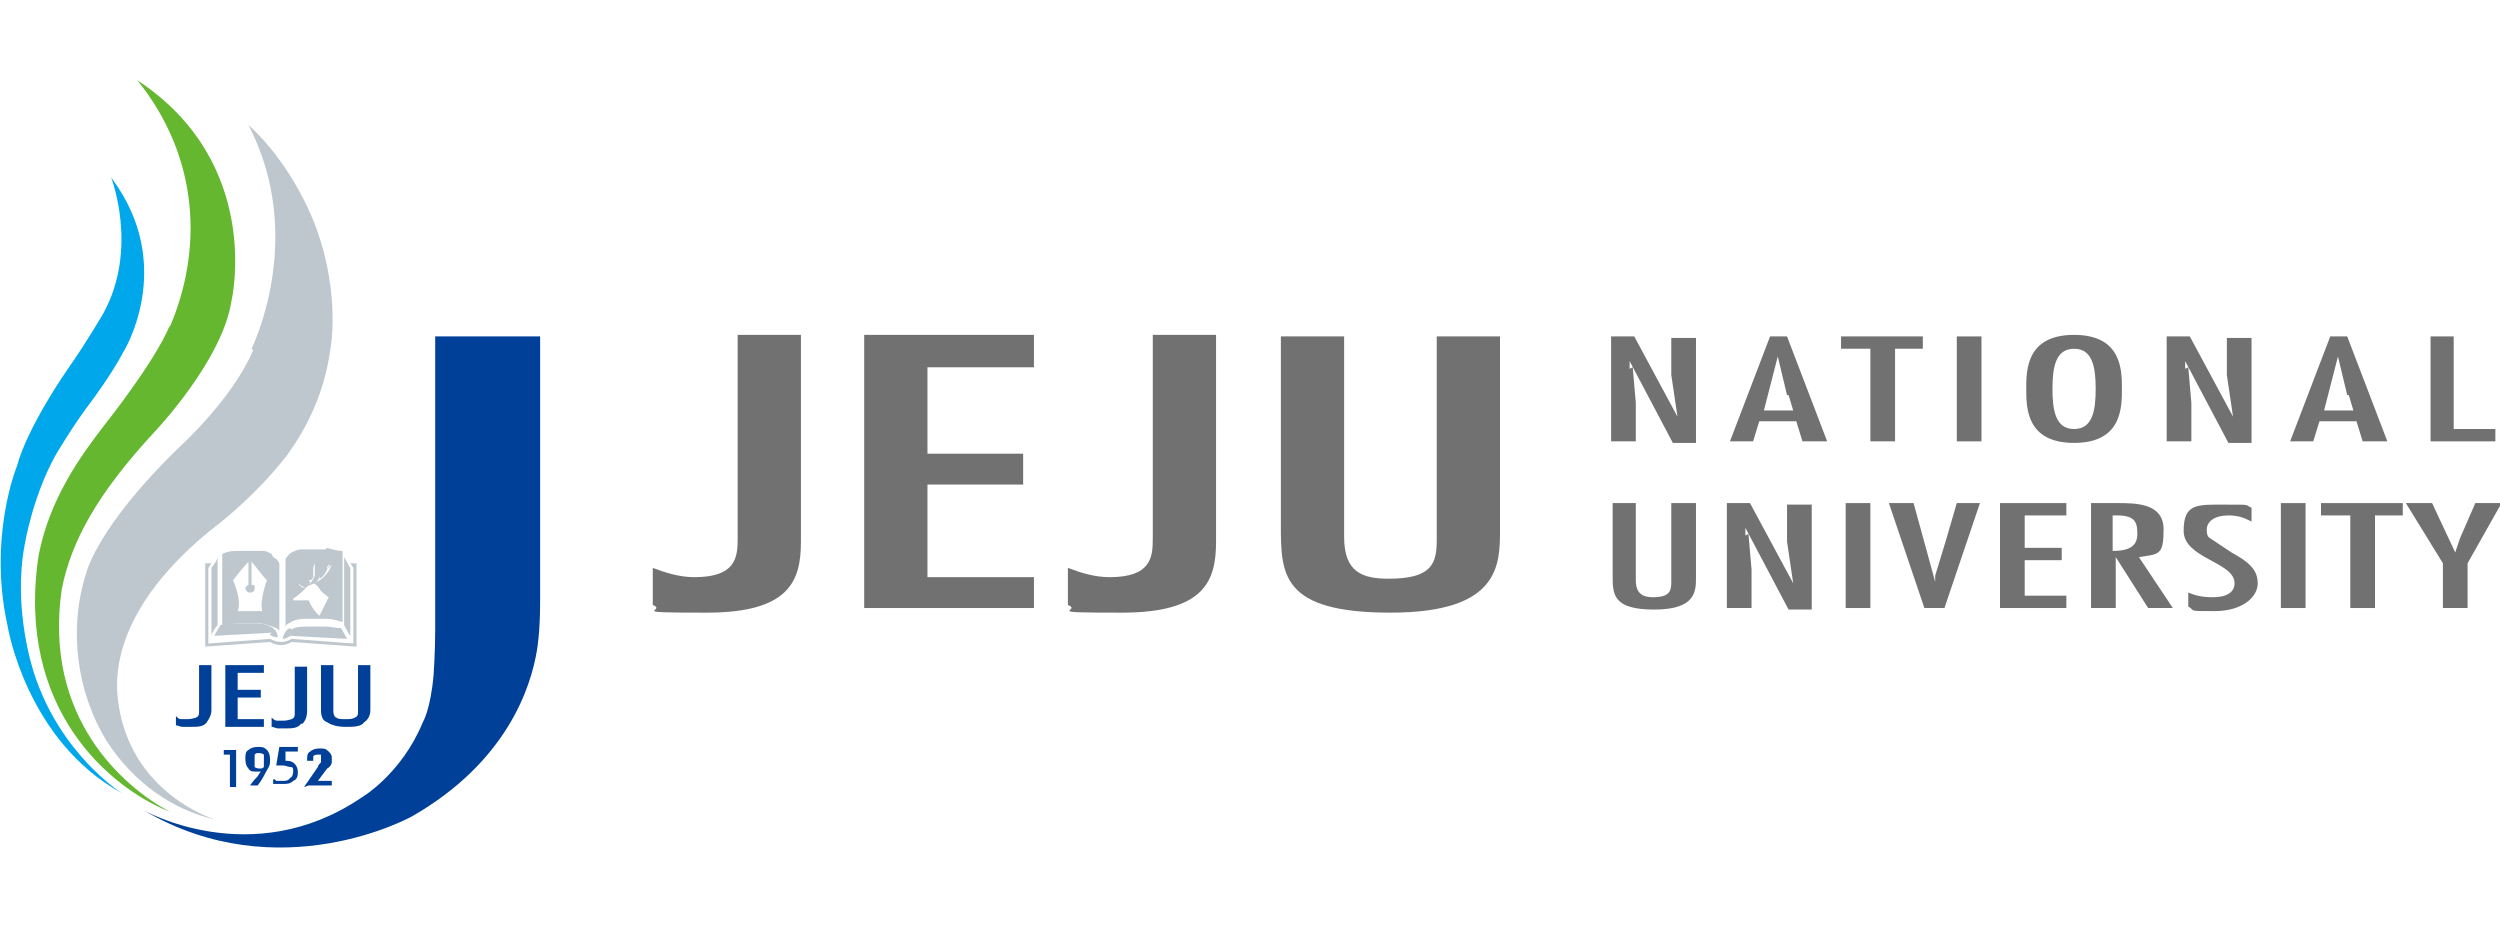
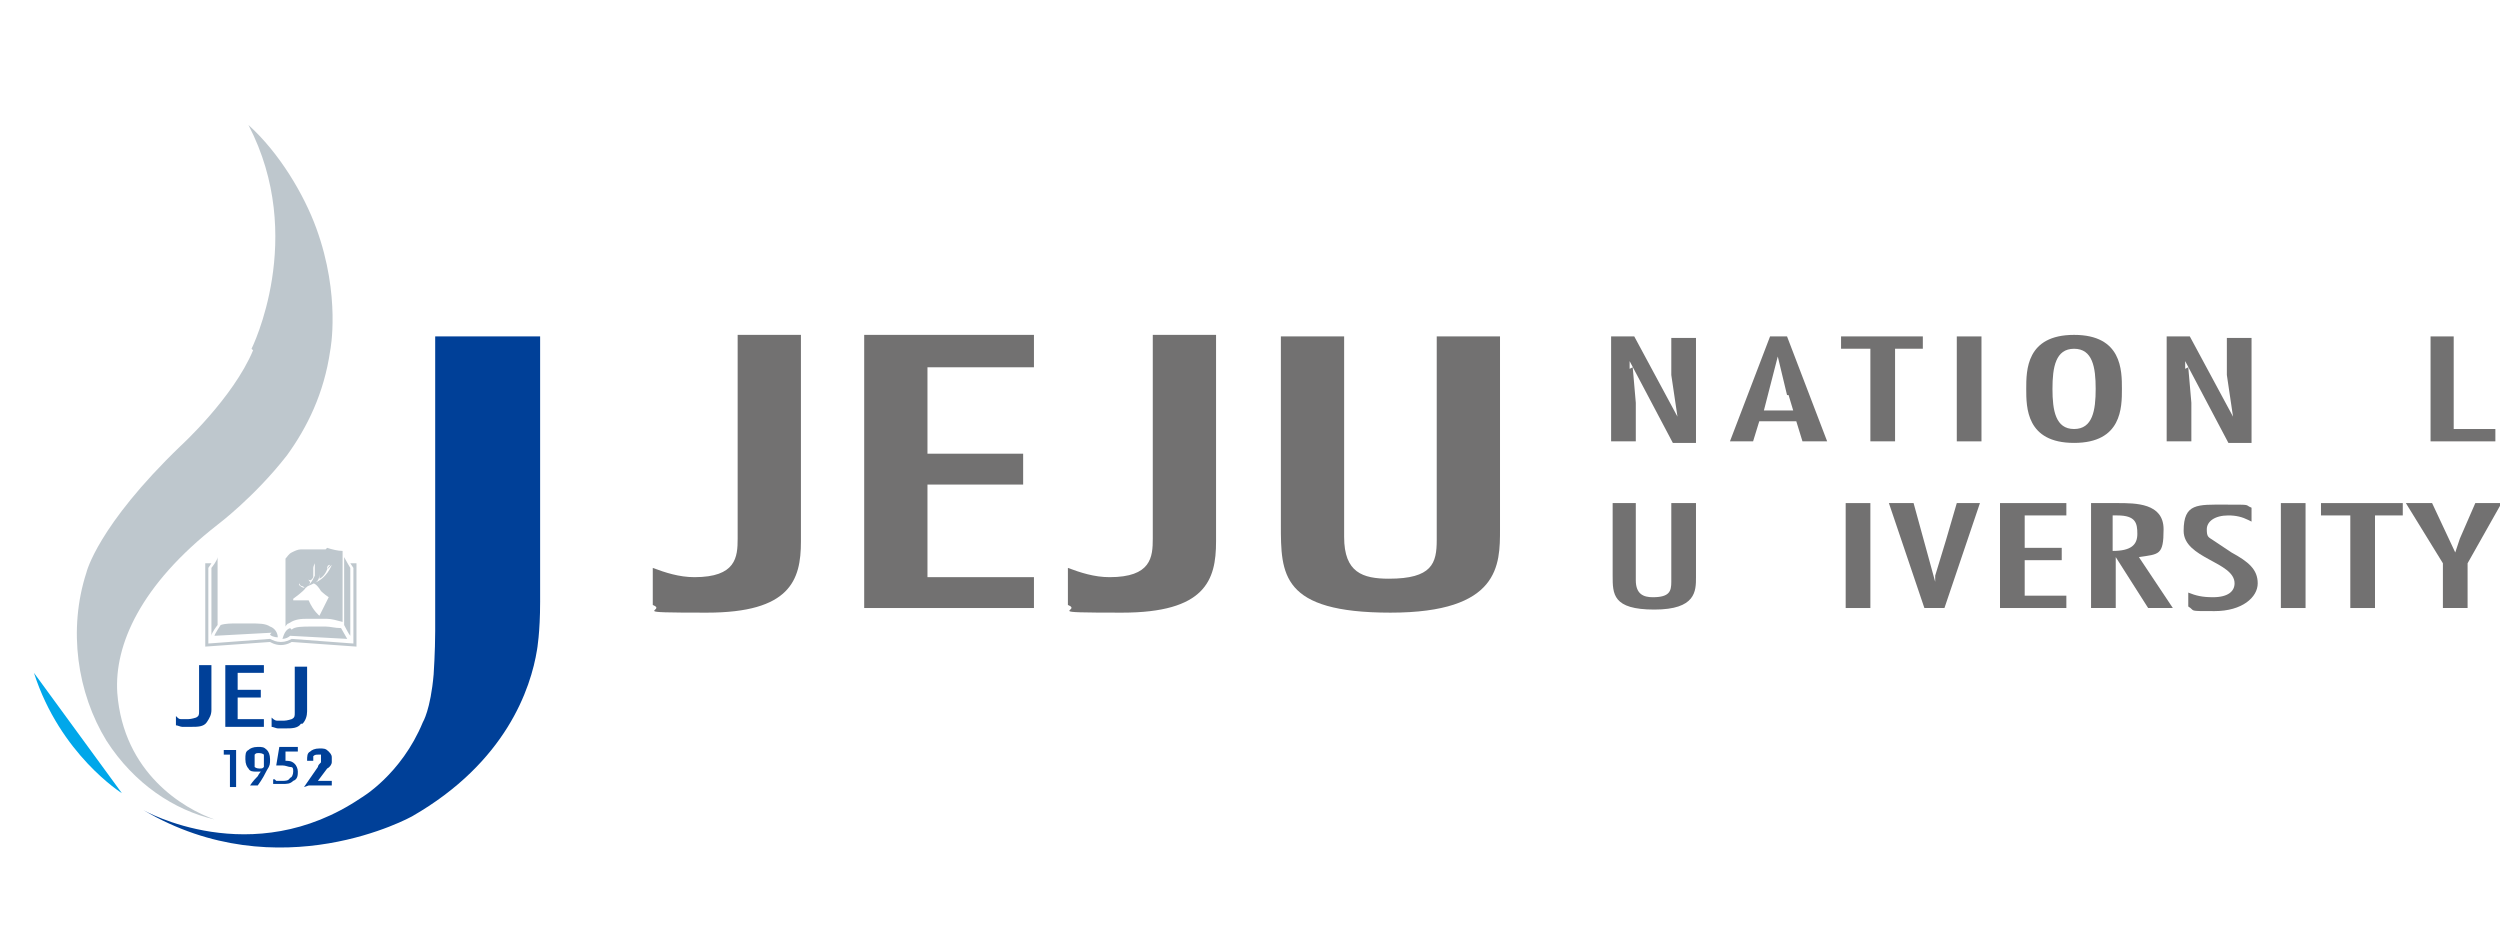
<svg xmlns="http://www.w3.org/2000/svg" id="_레이어_1" version="1.1" viewBox="0 0 162 60">
  <defs>
    <style>
      .st0 {
        fill: #64b72f;
      }

      .st1 {
        fill: #00a7ea;
      }

      .st2 {
        fill: #004098;
      }

      .st3 {
        fill: #727171;
      }

      .st4 {
        fill: #bec7cd;
      }
    </style>
  </defs>
  <g id="Layer_1">
    <g>
      <g>
        <path class="st3" d="M51.9,35.1c0,2.5-.7,4.6-6.1,4.6s-2.5-.1-3.5-.5v-2.4c.8.3,1.7.6,2.7.6,2.7,0,2.8-1.3,2.8-2.5v-13.2h4.1v13.3Z" />
        <path class="st3" d="M67,21.8v2h-6.9v5.6h6.2v2h-6.2v6h6.9v2h-11v-17.7h11Z" />
        <path class="st3" d="M78.8,35.1c0,2.5-.7,4.6-6.1,4.6s-2.5-.1-3.5-.5v-2.4c.8.3,1.7.6,2.7.6,2.7,0,2.8-1.3,2.8-2.5v-13.2h4.1v13.3h0Z" />
        <path class="st3" d="M87.1,21.8v13c0,2.3,1.2,2.7,2.9,2.7,2.8,0,3.1-1,3.1-2.5v-13.2h4.1v12.5c0,2.3,0,5.4-7.1,5.4s-7.1-2.5-7.1-5.7v-12.2h4.1Z" />
        <path class="st3" d="M105.8,23.8l.2,2.3v2.5h-1.6v-6.8h1.5l2.8,5.2h0s-.4-2.7-.4-2.7v-2.4h1.6v6.8h-1.5l-2.8-5.3h0s0,.5,0,.5h0Z" />
        <path class="st3" d="M115.8,21.8l2.6,6.8h-1.6l-.4-1.3h-2.4l-.4,1.3h-1.5l2.6-6.8h1.2ZM115.8,25.6l-.6-2.5h0l-.9,3.5h1.9l-.3-1h0Z" />
        <path class="st3" d="M124.6,21.8v.8h-1.8v6h-1.6v-6h-1.9v-.8s5.2,0,5.2,0Z" />
        <path class="st3" d="M128.4,28.6h-1.6v-6.8h1.6v6.8Z" />
        <path class="st3" d="M137.5,25.2c0,1.2,0,3.5-3.1,3.5s-3.1-2.3-3.1-3.5,0-3.5,3.1-3.5,3.1,2.3,3.1,3.5ZM133,25.2c0,1.4.2,2.6,1.4,2.6s1.4-1.2,1.4-2.6-.2-2.6-1.4-2.6-1.4,1.2-1.4,2.6Z" />
        <path class="st3" d="M141.8,23.8l.2,2.3v2.5h-1.6v-6.8h1.5l2.8,5.2h0s-.4-2.7-.4-2.7v-2.4h1.6v6.8h-1.5l-2.8-5.3h0s0,.5,0,.5h0Z" />
-         <path class="st3" d="M152.1,21.8l2.6,6.8h-1.6l-.4-1.3h-2.4l-.4,1.3h-1.5l2.6-6.8h1.2,0ZM152.1,25.6l-.6-2.5h0l-.9,3.5h1.9l-.3-1h0Z" />
        <path class="st3" d="M159,21.8v6h2.7v.8h-4.2v-6.8h1.6Z" />
        <path class="st3" d="M106,32.6v5c0,.9.5,1.1,1.1,1.1,1.1,0,1.2-.4,1.2-1v-5.1h1.6v4.8c0,.9,0,2.1-2.7,2.1s-2.7-1-2.7-2.2v-4.7h1.6Z" />
-         <path class="st3" d="M113.3,34.6l.2,2.3v2.5h-1.6v-6.8h1.5l2.8,5.2h0s-.4-2.7-.4-2.7v-2.4h1.6v6.8h-1.5l-2.8-5.3h0s0,.5,0,.5h0Z" />
        <path class="st3" d="M121.2,39.4h-1.6v-6.8h1.6v6.8Z" />
        <path class="st3" d="M124,32.6l1.4,5.1h0v-.4c0,0,.7-2.3.7-2.3l.7-2.4h1.5l-2.3,6.8h-1.3l-2.3-6.8h1.6Z" />
        <path class="st3" d="M133.9,32.6v.8h-2.7v2.1h2.4v.8h-2.4v2.3h2.7v.8h-4.3v-6.8h4.3Z" />
        <path class="st3" d="M135.3,32.6h1.9c1.2,0,3,0,3,1.7s-.3,1.6-1.6,1.8l2.2,3.3h-1.6l-2.1-3.3h0v3.3h-1.6v-6.8h0ZM138.5,34.6c0-.7-.1-1.2-1.3-1.2h-.3v2.3c1.2,0,1.6-.4,1.6-1.1Z" />
        <path class="st3" d="M145.7,33.7c-.4-.2-.8-.3-1.3-.3-.9,0-1.4.4-1.4.9s.1.5.4.7l1.2.8c1.1.6,1.7,1.1,1.7,2s-1,1.8-2.8,1.8-1.2,0-1.7-.3v-.9c.5.2.9.3,1.6.3,1,0,1.4-.4,1.4-.9,0-1.4-3.3-1.6-3.3-3.4s.9-1.7,2.7-1.7,1.2,0,1.7.2c0,0,0,.9,0,.9Z" />
        <path class="st3" d="M149.4,39.4h-1.6v-6.8h1.6v6.8Z" />
        <path class="st3" d="M155.7,32.6v.8h-1.8v6h-1.6v-6h-1.9v-.8h5.2Z" />
        <path class="st3" d="M157.6,32.6l1.5,3.2h0l.3-.9,1-2.3h1.7l-2.2,3.9v2.9h-1.6v-2.9l-2.4-3.9h1.7,0Z" />
      </g>
      <g>
        <g>
-           <path class="st0" d="M11,21.1c-1,2.4-4.2,6.4-4.2,6.4-1.7,2.2-3.6,4.9-4.3,8.5-1.5,10,4.7,15.1,8.5,16.6-3-1.6-8.2-6.1-7-14.4.6-3.1,2.3-6.2,6-10.2,0,0,4.4-4.6,5-8.5,0,0,2.1-8.9-6.1-14.3,4.1,5.1,4.2,11.1,2.1,16" />
          <path class="st4" d="M16.4,22.7c-1.3,3.1-4.7,6.2-4.7,6.2-5.4,5.2-6.1,8.2-6.1,8.2-1.2,3.7-.6,7.8,1.3,10.9,1.8,2.8,4.4,4.5,7,5.1-2-.7-5.9-3-6.3-8.2-.2-3.1,1.5-7,6.5-10.9,0,0,2.4-1.8,4.5-4.5,1.3-1.8,2.4-4,2.8-6.8,0,0,.7-3.5-.9-7.9-.8-2.2-2.4-4.9-4.4-6.7,3.8,7.3.2,14.5.2,14.5" />
          <path class="st2" d="M35,38.9v-17.1h-6.8v19.1c0,1.3-.1,2.8-.1,2.8-.2,2.3-.7,3.1-.7,3.1-1.4,3.4-4,4.9-4,4.9-7.1,4.8-14.1.8-14.1.8,8.8,5.2,17.4.4,17.4.4,6.1-3.5,7.7-8.3,8.1-10.8,0,0,.2-1.1.2-3.1" />
-           <path class="st1" d="M7.9,51.4s-4-2.5-5.7-7.8c0,0-1.4-4.1-.6-8.3,0,0,.5-3.1,2-5.8,0,0,1.1-1.9,2.4-3.6,0,0,1.2-1.6,2-3.1,0,0,3.5-5.6-.8-11.3,0,0,1.8,4.6-.5,8.8,0,0-1.1,1.9-2.3,3.6,0,0-2.6,3.7-3.3,6.3,0,0-1.9,4.6-.6,10.4,0,0,1.2,7.4,7.4,10.8" />
+           <path class="st1" d="M7.9,51.4s-4-2.5-5.7-7.8" />
        </g>
        <g>
          <g>
            <polygon class="st2" points="14.9 51 14.9 48.9 14.5 48.9 14.5 48.6 15.3 48.6 15.3 51 14.9 51" />
            <path class="st2" d="M17.1,49.3c0-.2,0-.3,0-.4,0,0-.1-.1-.3-.1s-.2,0-.3.1c0,0,0,.2,0,.4s0,.3,0,.4c0,0,.1.1.3.1s.2,0,.3-.1c0,0,0-.2,0-.4M17,50c0,0-.1,0-.2,0s-.1,0-.2,0c-.2,0-.4,0-.5-.2-.1-.1-.2-.3-.2-.6s0-.5.2-.6c.1-.1.3-.2.6-.2s.4,0,.6.2c.1.1.2.3.2.6s0,.4-.2.7c-.1.2-.3.6-.6,1h-.5c.2-.3.4-.5.5-.6.1-.2.2-.3.3-.4" />
            <path class="st2" d="M17.9,50.6c0,0,.2,0,.2,0,0,0,.2,0,.2,0,.2,0,.4,0,.5-.2.1,0,.2-.2.2-.4s0-.3-.2-.3c-.1,0-.3-.1-.5-.1h-.2c0,0-.1,0-.2,0l.2-1.2h1.2v.3h-.8v.6c0,0,0,0,0,0h0c.2,0,.4,0,.6.2.1.1.2.3.2.5s0,.5-.3.6c-.2.2-.4.2-.7.2s-.2,0-.3,0c-.1,0-.2,0-.3,0v-.3c.1,0,.1,0,.1,0Z" />
            <path class="st2" d="M19.7,51l.9-1.3c0-.1.1-.2.2-.3,0,0,0-.2,0-.3s0-.2,0-.2c0,0-.1,0-.2,0s-.2,0-.3.1c0,0,0,.2,0,.3h0c0,0-.4,0-.4,0h0c0-.3,0-.5.2-.6.1-.1.3-.2.6-.2s.4,0,.6.2.2.3.2.4,0,.2,0,.3-.1.3-.3.4l-.6.8h.9v.3h-1.5Z" />
          </g>
          <g>
-             <path class="st2" d="M20.8,43.1v2.9c0,.4.1.7.4.8.3.2.7.3,1.2.3s1,0,1.2-.3c.3-.2.4-.5.4-.8v-2.9h-.8v3c0,.2,0,.3-.2.4s-.3.1-.6.1-.5,0-.6-.1c-.1,0-.2-.2-.2-.4v-3h-.8Z" />
            <path class="st2" d="M12.4,47.1c.4,0,.8,0,1-.3s.3-.5.3-.8v-2.9h-.8v3c0,.2,0,.3-.2.4,0,0-.3.1-.5.1s-.2,0-.4,0-.2,0-.4-.2v.6c.1,0,.3.1.4.1.2,0,.3,0,.5,0" />
            <polygon class="st2" points="17.1 43.6 17.1 43.1 14.6 43.1 14.6 47.1 17.1 47.1 17.1 46.6 15.4 46.6 15.4 45.2 16.9 45.2 16.9 44.7 15.4 44.7 15.4 43.6 17.1 43.6" />
            <path class="st2" d="M19.6,46.9c.2-.2.3-.5.3-.8v-2.9h-.8v3c0,.2,0,.3-.2.4,0,0-.3.1-.5.1s-.2,0-.4,0c-.1,0-.2,0-.4-.2v.6c.1,0,.3.1.4.1.1,0,.3,0,.5,0,.4,0,.8,0,1-.3" />
          </g>
          <g>
            <path class="st4" d="M18.2,41.8c.4,0,.7-.2.7-.2l4.2.3v-5.4h-.4s.2.3.2.3v4.9l-4-.3c-.2.1-.4.2-.7.2-.3,0-.5-.1-.7-.2l-4,.3v-4.9l.2-.3h-.4v5.4l4.2-.3s.3.2.7.2h.1,0Z" />
            <g>
              <path class="st4" d="M14.1,36.1c0,.2-.4.7-.4.7v4.4c0-.2.4-.7.4-.7,0,0,0-4.4,0-4.4Z" />
              <path class="st4" d="M17.5,41.1h0c0,.1.3.2.5.2,0-.3-.2-.6-.5-.7-.3-.2-.7-.2-1.3-.2s-.6,0-.9,0c-.3,0-.7,0-1,.1,0,0-.4.6-.4.7.1,0,3.7-.2,3.7-.2h0Z" />
              <path class="st4" d="M22.7,36.8s-.3-.5-.4-.7v4.4s.3.6.4.7v-4.4Z" />
              <path class="st4" d="M18.8,40.7c-.3.1-.4.4-.5.7.2,0,.4-.1.5-.2h0s3.6.2,3.7.2c0,0-.4-.7-.4-.7-.4,0-.7-.1-1-.1-.3,0-.6,0-.9,0-.6,0-1.1,0-1.3.2h0Z" />
            </g>
            <path class="st4" d="M21.1,35.6c-.3,0-.6,0-.9,0h-.4s-.3,0-.3,0c-.2,0-.4.1-.6.2h0s0,0,0,0c-.2.1-.3.3-.4.4v4.4c0,0,.1-.2.2-.2.3-.2.6-.3,1.1-.3h0c.2,0,.5,0,.8,0h.6c.3,0,.6.1,1,.2v-4.6c-.3,0-.7-.1-1-.2h0ZM21.5,36.6s-.3.9-1.2,1.2c0,0,.2,0,.5.5,0,0,.2.2.5.4,0,0-.5,1-.6,1.2,0,0-.4-.3-.7-1,0,0,0,0-.2,0,0,0-.4,0-.6,0,0,0,0,0-.2,0h0c0,0,0,0,0,0,0,0,0,0,0-.1,0,0,0,0,0,0,0,0,.7-.5.8-.7,0,0,0,0,0,0,0,0-.2,0-.3-.1,0,0-.2-.1-.1-.2h0s0,.2.3.2c0,0,0-.1-.1-.2,0,0,0,0,0,0,0,0,0,.3.2.3,0,0,.3-.2.3-.4,0,0-.1,0-.2-.4h0s0,.3.2.3c0,0,.1,0,.2-.2,0,0,0-.2,0-.4,0,0,0,0,0-.2h0s0,0,0,0c0,0,0-.1.1-.3h0s0,0,0,.3c0,0,0,.2,0,.5,0,0-.2.5-.5.7,0,0,.5-.2.6-.3,0,0,.2-.1.2-.5h0s0,0,0,.3c0,0,.3-.1.5-.6,0,0,0-.1,0-.3h0s0,0,0,.2c0,0,0-.2.2-.2h0s-.1.1-.2.3h0Z" />
-             <path class="st4" d="M17.6,35.9h0s0,0,0,0c-.2-.1-.3-.2-.6-.2h-.3s-.4,0-.4,0c-.3,0-.6,0-.9,0-.3,0-.6,0-1,.2v4.6c.4,0,.7-.1,1-.1h.6c.3,0,.5,0,.8,0h0c.4,0,.8.2,1.1.3,0,0,.2.1.2.2v-4.4c-.1-.2-.2-.3-.4-.4h0ZM17,39.6h-1.6c.3-.7-.3-2-.3-2,.3-.4.8-1,1-1.2v1.5c0,0-.2.1-.2.2s.1.3.3.3.3-.1.3-.3,0-.2-.2-.2v-1.5c.2.2.6.8,1,1.2,0,0-.5,1.3-.3,2h0Z" />
          </g>
        </g>
      </g>
    </g>
  </g>
</svg>